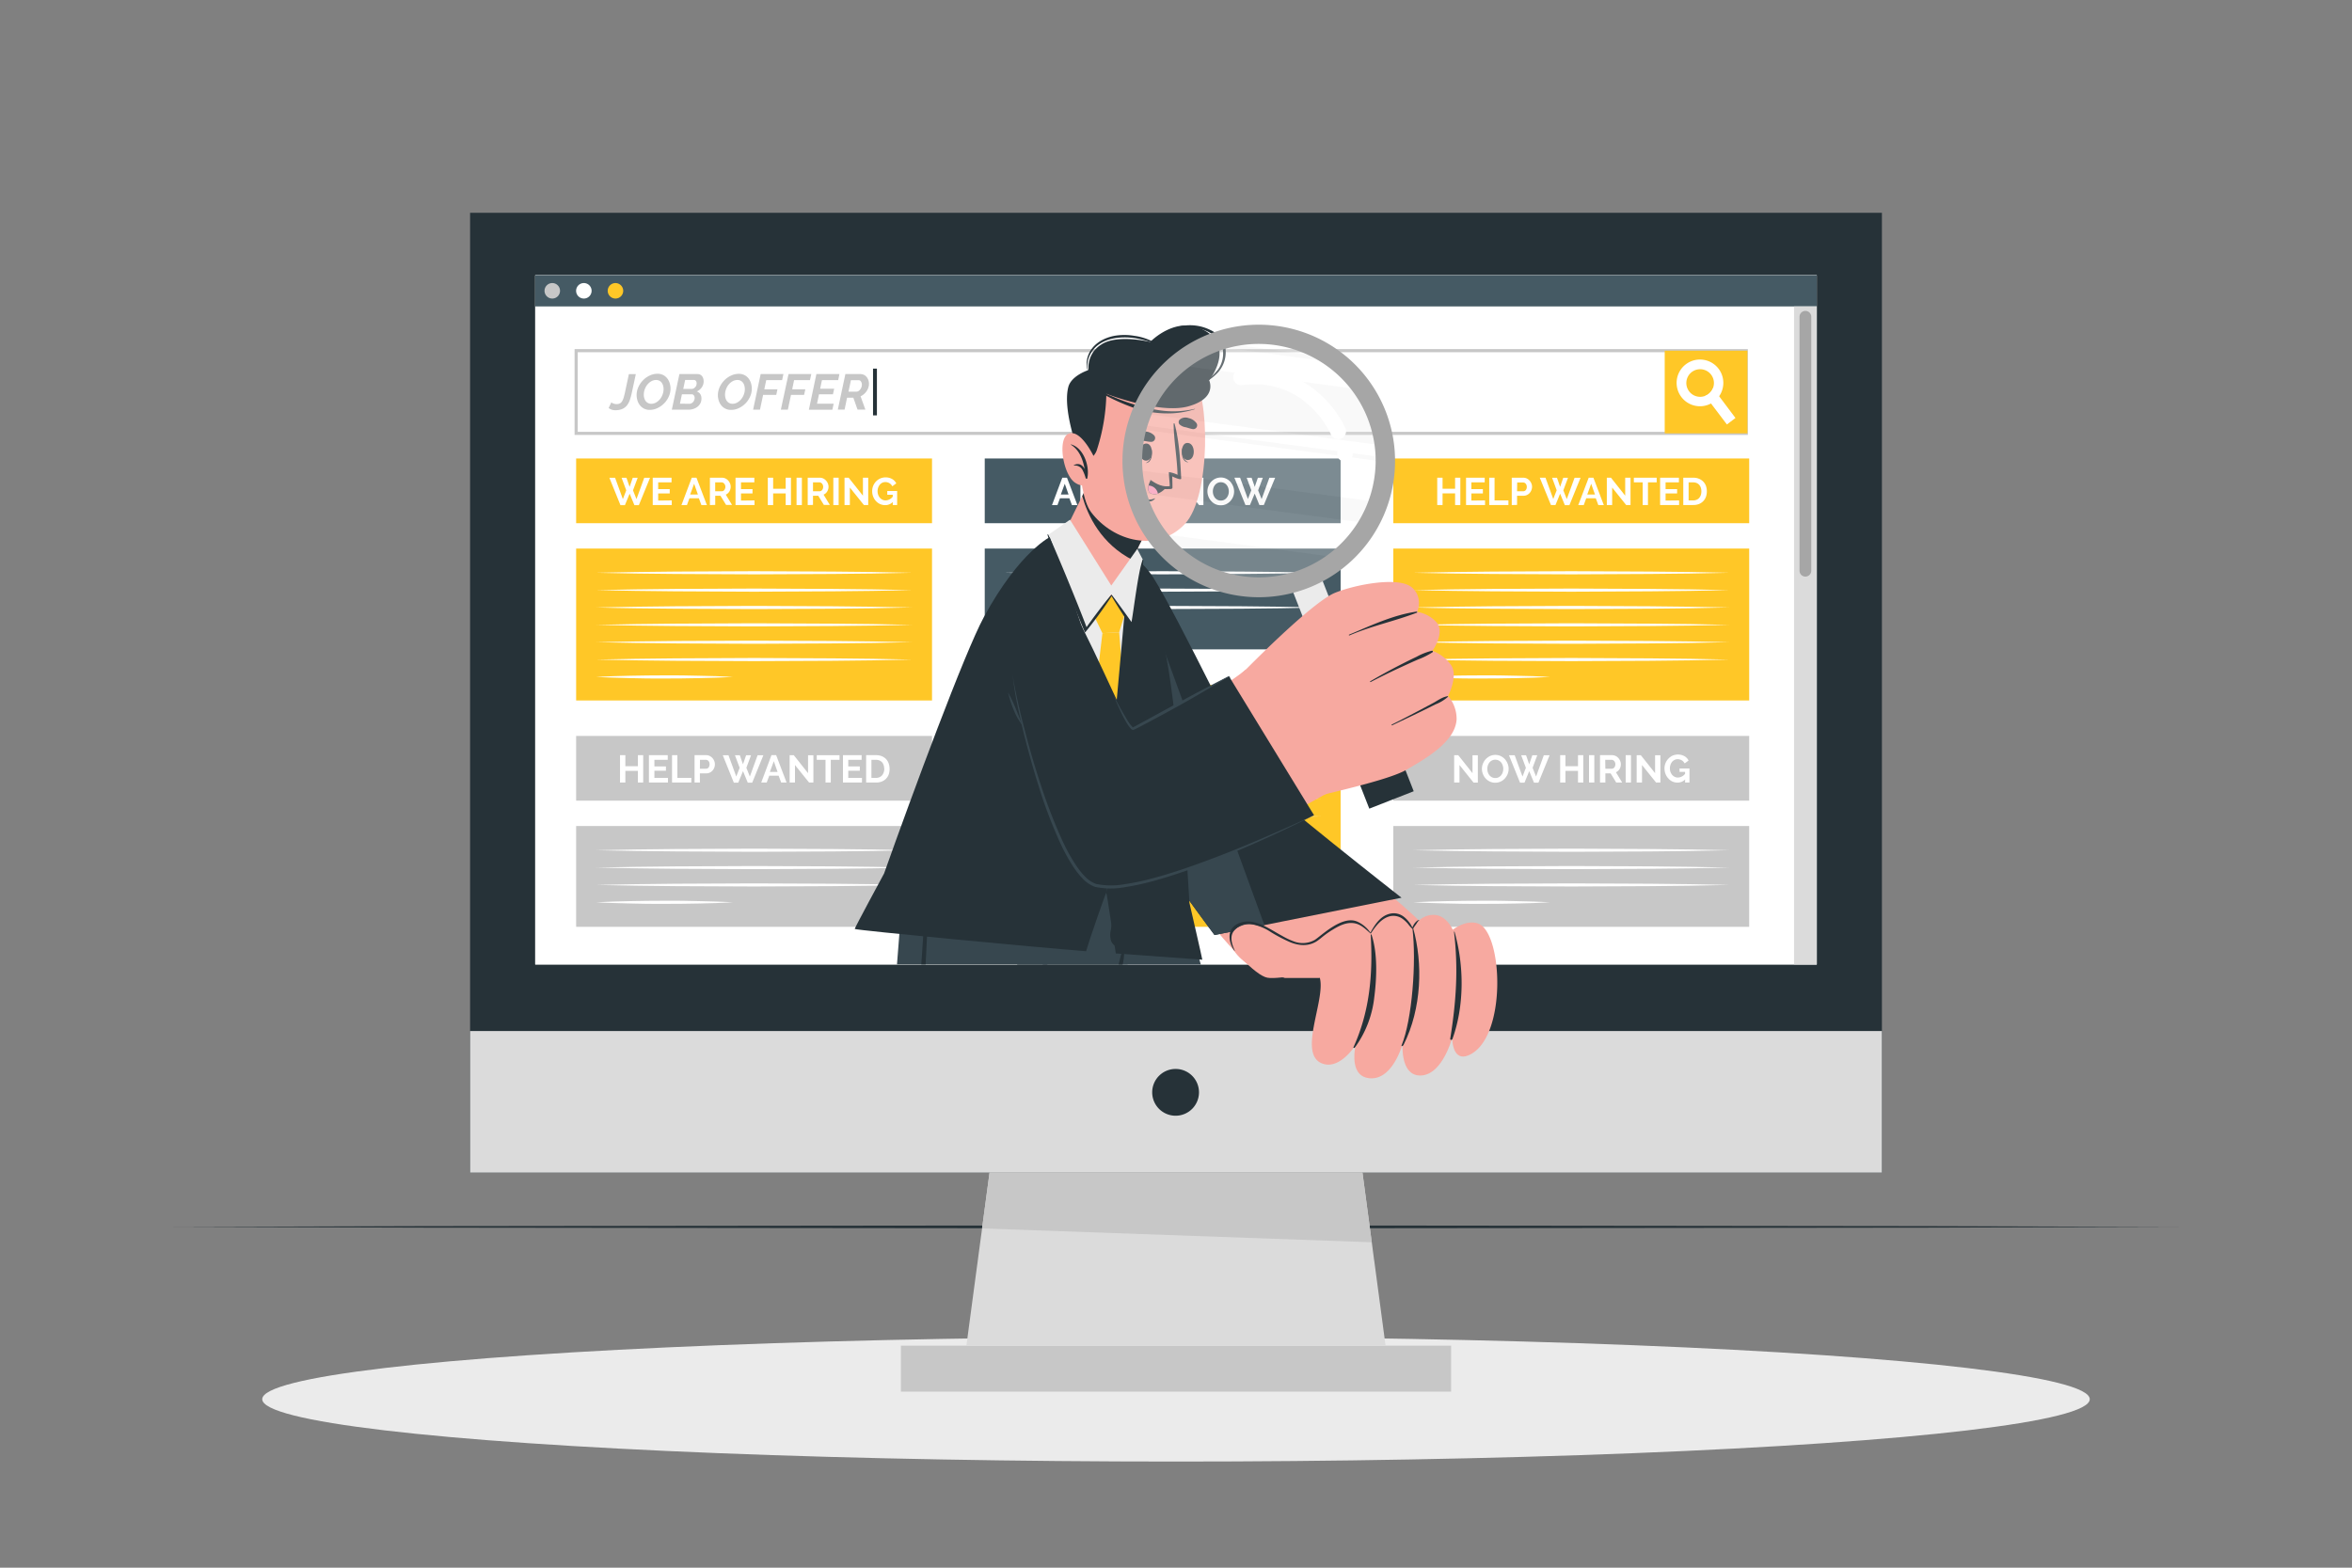
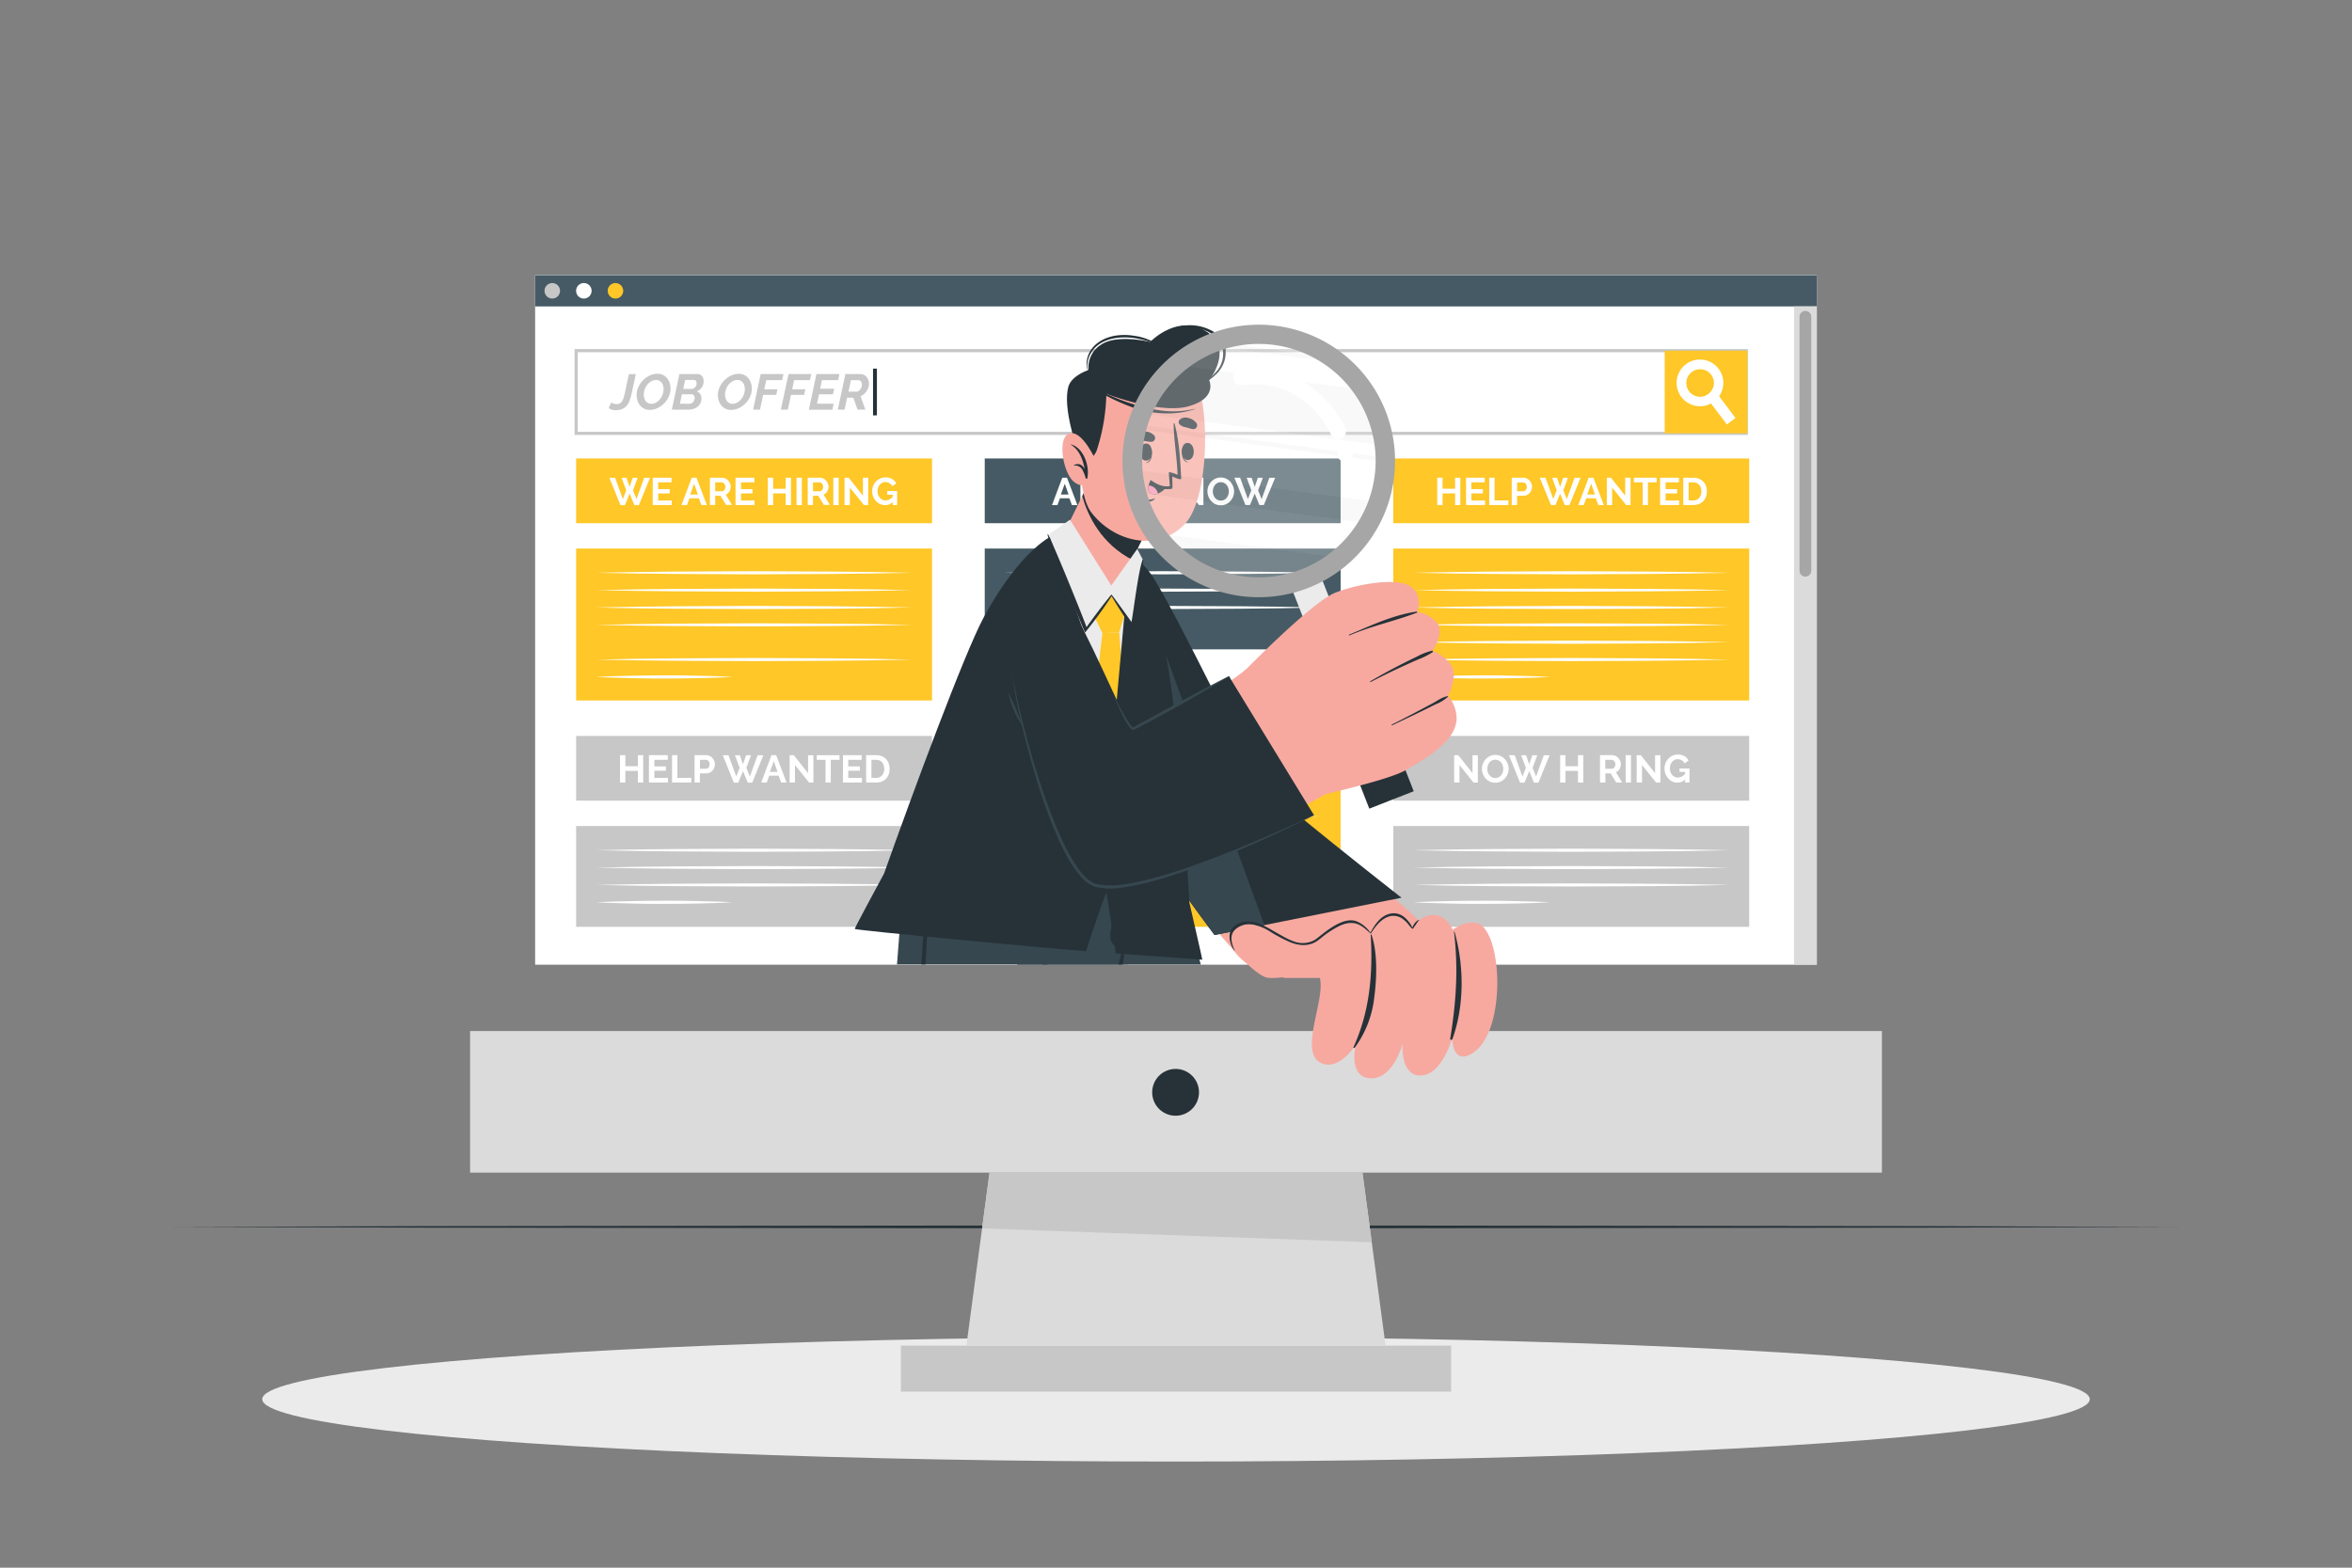
<svg xmlns="http://www.w3.org/2000/svg" viewBox="0 0 750 500">
  <rect x="0" y="0" width="750" height="500" fill="#808080" stroke="none" />
  <g id="freepik--Shadow--inject-6">
    <ellipse cx="375" cy="446.26" rx="291.38" ry="19.89" style="fill:#ebebeb" />
  </g>
  <g id="freepik--Table--inject-6">
    <polygon points="694.76 391.31 614.82 391.55 534.88 391.64 375 391.8 215.12 391.64 135.18 391.55 55.24 391.31 135.18 391.06 215.12 390.97 375 390.81 534.88 390.97 614.82 391.06 694.76 391.31" style="fill:#263238" />
  </g>
  <g id="freepik--Character--inject-6">
-     <rect x="149.9" y="67.87" width="450.2" height="306.13" style="fill:#263238" />
    <rect x="149.9" y="328.84" width="450.2" height="45.16" style="fill:#dbdbdb" />
    <rect x="287.27" y="429.19" width="175.46" height="14.66" style="fill:#c7c7c7" />
    <path d="M382.33,348.39a7.46,7.46,0,1,1-7.46-7.46A7.45,7.45,0,0,1,382.33,348.39Z" style="fill:#263238" />
    <polygon points="441.83 429.2 308.16 429.2 311.56 403.75 311.73 402.55 312.04 400.16 312.2 398.96 312.52 396.58 312.57 396.21 312.68 395.38 313.01 392.99 313.16 391.79 315.54 374.01 434.46 374.01 436.7 390.78 436.81 391.59 437.18 394.37 437.28 395.18 437.43 396.21 437.66 397.95 437.76 398.76 438.13 401.55 438.25 402.35 441.83 429.2" style="fill:#dbdbdb" />
    <polygon points="437.43 396.21 313.16 391.79 315.54 374.01 434.46 374.01 437.43 396.21" style="fill:#c7c7c7" />
    <rect x="170.67" y="87.78" width="408.65" height="219.83" style="fill:#fff" />
    <rect x="170.67" y="87.78" width="408.65" height="219.83" style="fill:#fff" />
    <rect x="170.67" y="87.78" width="408.65" height="9.95" style="fill:#455a64" />
    <path d="M178.58,92.75a2.47,2.47,0,1,1-2.47-2.47A2.47,2.47,0,0,1,178.58,92.75Z" style="fill:#c7c7c7" />
    <path d="M188.65,92.75a2.47,2.47,0,1,1-2.46-2.47A2.47,2.47,0,0,1,188.65,92.75Z" style="fill:#fff" />
    <path d="M198.73,92.75a2.47,2.47,0,1,1-2.47-2.47A2.48,2.48,0,0,1,198.73,92.75Z" style="fill:#FFC727" />
    <rect x="572.08" y="97.72" width="7.25" height="209.88" style="fill:#dbdbdb" />
    <path d="M575.7,183.9h0a1.86,1.86,0,0,1-1.87-1.87v-81a1.87,1.87,0,0,1,1.87-1.87h0a1.87,1.87,0,0,1,1.87,1.87v81A1.87,1.87,0,0,1,575.7,183.9Z" style="fill:#a6a6a6" />
    <rect x="183.72" y="146.23" width="113.48" height="20.64" style="fill:#FFC727" />
    <rect x="183.72" y="174.96" width="113.48" height="48.45" style="fill:#FFC727" />
    <path d="M198.21,152.39h1.56l1,2.89,1-2.89h1.57l-1.49,4,1.11,2.79,2.47-6.79h1.85l-3.56,8.73h-1.42l-1.52-3.66-1.51,3.66h-1.42l-3.53-8.73h1.82l2.48,6.79,1.08-2.79Z" style="fill:#fff" />
    <path d="M214.21,159.6v1.49h-6.07v-8.73h6v1.49h-4.26V156h3.68v1.38h-3.68v2.27Z" style="fill:#fff" />
    <path d="M220.59,152.36h1.5l3.32,8.73h-1.75l-.81-2.17h-3l-.8,2.17h-1.75Zm1.95,5.36-1.2-3.43-1.26,3.43Z" style="fill:#fff" />
    <path d="M226.37,161.09v-8.73h3.86a2.58,2.58,0,0,1,1.11.25,2.9,2.9,0,0,1,.88.67,3.17,3.17,0,0,1,.58.93,2.79,2.79,0,0,1,.2,1,3,3,0,0,1-.42,1.55,2.48,2.48,0,0,1-1.15,1l2,3.28h-1.9l-1.79-2.92h-1.67v2.92Zm1.69-4.41h2.13a1,1,0,0,0,.44-.11,1.43,1.43,0,0,0,.35-.3,1.9,1.9,0,0,0,.23-.45,1.57,1.57,0,0,0-.28-1.57,1.1,1.1,0,0,0-.38-.3,1,1,0,0,0-.43-.1h-2.06Z" style="fill:#fff" />
    <path d="M240.6,159.6v1.49h-6.06v-8.73h6v1.49h-4.25V156h3.67v1.38h-3.67v2.27Z" style="fill:#fff" />
    <path d="M252.22,152.36v8.73h-1.68v-3.72h-4v3.72h-1.7v-8.73h1.7v3.53h4v-3.53Z" style="fill:#fff" />
    <path d="M254,161.09v-8.73h1.7v8.73Z" style="fill:#fff" />
    <path d="M257.56,161.09v-8.73h3.86a2.58,2.58,0,0,1,1.11.25,2.9,2.9,0,0,1,.88.67,3,3,0,0,1,.58.93,2.81,2.81,0,0,1,.21,1,2.87,2.87,0,0,1-.43,1.55,2.43,2.43,0,0,1-1.15,1l2,3.28h-1.91l-1.78-2.92h-1.68v2.92Zm1.69-4.41h2.13a1,1,0,0,0,.44-.11,1.43,1.43,0,0,0,.35-.3,1.59,1.59,0,0,0,.23-.45,1.69,1.69,0,0,0,.09-.56,1.47,1.47,0,0,0-.1-.56,1.66,1.66,0,0,0-.26-.45,1.24,1.24,0,0,0-.39-.3.94.94,0,0,0-.43-.1h-2.06Z" style="fill:#fff" />
    <path d="M265.73,161.09v-8.73h1.7v8.73Z" style="fill:#fff" />
    <path d="M271,155.5v5.59h-1.7v-8.73h1.32l4.55,5.73v-5.72h1.69v8.72h-1.37Z" style="fill:#fff" />
    <path d="M284.69,160.11a3.31,3.31,0,0,1-2.43,1,3.86,3.86,0,0,1-1.62-.34,4.12,4.12,0,0,1-1.31-.95,4.39,4.39,0,0,1-.89-1.42,4.63,4.63,0,0,1-.32-1.76,4.35,4.35,0,0,1,.32-1.69,4.5,4.5,0,0,1,.9-1.39,4.25,4.25,0,0,1,1.34-.95,4.12,4.12,0,0,1,1.69-.35,4.05,4.05,0,0,1,2.11.52,3.33,3.33,0,0,1,1.32,1.39l-1.27.93a2.29,2.29,0,0,0-.93-1,2.52,2.52,0,0,0-1.29-.35,2.31,2.31,0,0,0-1,.23,2.41,2.41,0,0,0-.78.64,3,3,0,0,0-.51.94,3.42,3.42,0,0,0-.18,1.12,3.35,3.35,0,0,0,.2,1.15,2.9,2.9,0,0,0,.54.92,2.54,2.54,0,0,0,.82.63,2.35,2.35,0,0,0,1,.22,3,3,0,0,0,2.28-1.19v-.61h-1.75V156.6h3.15v4.49h-1.4Z" style="fill:#fff" />
    <path d="M190.06,182.68c8.4-.21,16.8-.3,25.2-.38l25.2-.12,25.2.12,12.6.13,12.6.25-12.6.25-12.6.13-25.2.12-25.2-.12C206.86,183,198.46,182.89,190.06,182.68Z" style="fill:#fff" />
    <path d="M190.06,188.22c8.4-.21,16.8-.31,25.2-.39l25.2-.11,25.2.11,12.6.14,12.6.25-12.6.24-12.6.14-25.2.12-25.2-.12C206.86,188.52,198.46,188.42,190.06,188.22Z" style="fill:#fff" />
    <path d="M190.06,193.75c8.4-.2,16.8-.3,25.2-.38l25.2-.12,25.2.12,12.6.14,12.6.24-12.6.25-12.6.14-25.2.11-25.2-.11C206.86,194.06,198.46,194,190.06,193.75Z" style="fill:#fff" />
    <path d="M190.06,199.29c8.4-.21,16.8-.3,25.2-.38l25.2-.12,25.2.12,12.6.13,12.6.25-12.6.24-12.6.14-25.2.12-25.2-.12C206.86,199.59,198.46,199.5,190.06,199.29Z" style="fill:#fff" />
-     <path d="M190.06,204.83c8.4-.21,16.8-.31,25.2-.39l25.2-.11,25.2.11,12.6.14,12.6.25-12.6.24-12.6.14-25.2.12-25.2-.12C206.86,205.13,198.46,205,190.06,204.83Z" style="fill:#fff" />
    <path d="M190.06,210.36c8.4-.2,16.8-.3,25.2-.38l25.2-.12,25.2.12,12.6.14,12.6.24-12.6.25-12.6.14-25.2.11-25.2-.11C206.86,210.67,198.46,210.57,190.06,210.36Z" style="fill:#fff" />
    <path d="M190.06,215.9c3.64-.21,7.28-.3,10.92-.38s7.28-.11,10.92-.12,7.28,0,10.92.12l5.46.13c1.82.09,3.64.14,5.46.25-1.82.11-3.64.16-5.46.24l-5.46.14c-3.64.1-7.28.11-10.92.12s-7.28,0-10.92-.12S193.7,216.11,190.06,215.9Z" style="fill:#fff" />
    <rect x="183.72" y="234.72" width="113.48" height="20.64" style="fill:#c7c7c7" />
    <rect x="183.72" y="263.45" width="113.48" height="32.15" style="fill:#c7c7c7" />
    <path d="M205.1,240.85v8.73h-1.69v-3.72h-4v3.72h-1.7v-8.73h1.7v3.53h4v-3.53Z" style="fill:#fff" />
    <path d="M213,248.1v1.48h-6.07v-8.73h6v1.49h-4.26v2.1h3.68v1.38h-3.68v2.28Z" style="fill:#fff" />
    <path d="M214.3,249.58v-8.73H216v7.25h4.45v1.48Z" style="fill:#fff" />
    <path d="M221.48,249.58v-8.73h3.71a2.45,2.45,0,0,1,1.11.26,2.87,2.87,0,0,1,.88.66,3.07,3.07,0,0,1,.57.93,2.81,2.81,0,0,1,.21,1.05,3.07,3.07,0,0,1-.19,1.08,2.92,2.92,0,0,1-.56.93,2.54,2.54,0,0,1-.86.65,2.5,2.5,0,0,1-1.1.25h-2.07v2.92Zm1.7-4.41h2a1,1,0,0,0,.78-.38,1.86,1.86,0,0,0,.21-1.63,1.39,1.39,0,0,0-.25-.45,1.14,1.14,0,0,0-.38-.28,1.12,1.12,0,0,0-.44-.09h-1.89Z" style="fill:#fff" />
    <path d="M234.36,240.88h1.56l1,2.89,1-2.89h1.57l-1.49,4,1.11,2.79,2.47-6.79h1.84l-3.55,8.73h-1.43l-1.51-3.66-1.51,3.66H234l-3.52-8.73h1.82l2.48,6.79,1.08-2.79Z" style="fill:#fff" />
    <path d="M246,240.85h1.5l3.32,8.73H249.1l-.81-2.17h-3l-.8,2.17h-1.75Zm1.95,5.36-1.2-3.43-1.26,3.43Z" style="fill:#fff" />
    <path d="M253.5,244v5.59h-1.7v-8.73h1.32l4.55,5.73v-5.71h1.7v8.71H258Z" style="fill:#fff" />
    <path d="M267.71,242.34h-2.79v7.24h-1.68v-7.24h-2.79v-1.49h7.26Z" style="fill:#fff" />
    <path d="M274.86,248.1v1.48H268.8v-8.73h5.95v1.49h-4.26v2.1h3.68v1.38h-3.68v2.28Z" style="fill:#fff" />
    <path d="M276.19,249.58v-8.73h3.17a4.69,4.69,0,0,1,1.87.35,3.87,3.87,0,0,1,1.35.93,4,4,0,0,1,.81,1.39,5.49,5.49,0,0,1,0,3.49,3.82,3.82,0,0,1-.87,1.37,3.74,3.74,0,0,1-1.36.89,4.73,4.73,0,0,1-1.77.31Zm5.76-4.37a3.87,3.87,0,0,0-.17-1.16,2.67,2.67,0,0,0-.5-.91,2.42,2.42,0,0,0-.82-.59,2.77,2.77,0,0,0-1.1-.21h-1.48v5.76h1.48a2.59,2.59,0,0,0,1.11-.23,2.32,2.32,0,0,0,.81-.6,2.82,2.82,0,0,0,.5-.92A3.78,3.78,0,0,0,282,245.21Z" style="fill:#fff" />
    <path d="M190.06,271.17c8.4-.21,16.8-.3,25.2-.38l25.2-.12,25.2.12,12.6.14,12.6.24-12.6.25-12.6.14-25.2.11-25.2-.12C206.86,271.47,198.46,271.38,190.06,271.17Z" style="fill:#fff" />
    <path d="M190.06,276.71c8.4-.21,16.8-.3,25.2-.38l25.2-.12,25.2.11,12.6.14,12.6.25-12.6.24-12.6.14-25.2.12-25.2-.12C206.86,277,198.46,276.91,190.06,276.71Z" style="fill:#fff" />
    <path d="M190.06,282.24c8.4-.2,16.8-.3,25.2-.38l25.2-.11,25.2.11,12.6.14,12.6.24-12.6.25-12.6.14-25.2.11-25.2-.11C206.86,282.55,198.46,282.45,190.06,282.24Z" style="fill:#fff" />
    <path d="M190.06,287.78c3.64-.21,7.28-.3,10.92-.38s7.28-.11,10.92-.12,7.28,0,10.92.12l5.46.14c1.82.08,3.64.13,5.46.24-1.82.11-3.64.16-5.46.25l-5.46.14c-3.64.09-7.28.1-10.92.11s-7.28,0-10.92-.12S193.7,288,190.06,287.78Z" style="fill:#fff" />
-     <rect x="314.01" y="218.42" width="113.48" height="20.64" style="fill:#FFC727" />
    <rect x="314.01" y="247.15" width="113.48" height="48.45" style="fill:#FFC727" />
    <path d="M324,231.5a2.88,2.88,0,0,0,1.51.42,1.58,1.58,0,0,0,.82-.18,1.07,1.07,0,0,0,.47-.55,2.77,2.77,0,0,0,.21-.91c0-.37,0-.8,0-1.29v-4.44h1.7V229a14.35,14.35,0,0,1-.11,1.82,3.56,3.56,0,0,1-.44,1.39,2.25,2.25,0,0,1-1,.9,3.91,3.91,0,0,1-1.72.32,3.24,3.24,0,0,1-1.89-.54Z" style="fill:#fff" />
    <path d="M334.23,233.34a4,4,0,0,1-1.74-.37,4.28,4.28,0,0,1-1.34-1,4.5,4.5,0,0,1-.84-4.72,4.36,4.36,0,0,1,2.25-2.4,4.1,4.1,0,0,1,1.71-.36,3.82,3.82,0,0,1,1.73.39,4.46,4.46,0,0,1,1.33,1,4.62,4.62,0,0,1,.86,1.43,4.36,4.36,0,0,1,.31,1.62,4.51,4.51,0,0,1-.32,1.67,4.61,4.61,0,0,1-.88,1.4,4.17,4.17,0,0,1-1.36,1A4,4,0,0,1,334.23,233.34Zm-2.53-4.42a3.6,3.6,0,0,0,.17,1.09,2.92,2.92,0,0,0,.5.94,2.41,2.41,0,0,0,.8.65,2.35,2.35,0,0,0,1.08.24,2.21,2.21,0,0,0,1.08-.25,2.37,2.37,0,0,0,.8-.67,3.14,3.14,0,0,0,.5-.94,3.49,3.49,0,0,0,.16-1.06,3.43,3.43,0,0,0-.18-1.1,3,3,0,0,0-.5-.93,2.52,2.52,0,0,0-.8-.65,2.46,2.46,0,0,0-2.16,0,2.44,2.44,0,0,0-.8.66,3.16,3.16,0,0,0-.48.93A3.57,3.57,0,0,0,331.7,228.92Z" style="fill:#fff" />
    <path d="M339.8,233.28v-8.73h1.7v8.73Z" style="fill:#fff" />
    <path d="M345,227.69v5.59h-1.7v-8.73h1.32l4.54,5.73v-5.71h1.7v8.71H349.5Z" style="fill:#fff" />
    <path d="M359.38,233.34a4,4,0,0,1-1.74-.37,4.17,4.17,0,0,1-1.34-1,4.38,4.38,0,0,1-.87-1.42,4.58,4.58,0,0,1-.31-1.63,4.33,4.33,0,0,1,.33-1.67,4.46,4.46,0,0,1,2.25-2.4,4.1,4.1,0,0,1,1.71-.36,3.82,3.82,0,0,1,1.73.39,4.51,4.51,0,0,1,1.34,1,5,5,0,0,1,.86,1.43,4.55,4.55,0,0,1,.3,1.62,4.32,4.32,0,0,1-.32,1.67,4.43,4.43,0,0,1-.88,1.4,4.23,4.23,0,0,1-1.35,1A4.1,4.1,0,0,1,359.38,233.34Zm-2.54-4.42A3.32,3.32,0,0,0,357,230a2.9,2.9,0,0,0,.49.94,2.52,2.52,0,0,0,.8.65,2.38,2.38,0,0,0,1.08.24,2.28,2.28,0,0,0,1.09-.25,2.58,2.58,0,0,0,.8-.67,3.12,3.12,0,0,0,.49-.94,3.49,3.49,0,0,0,.16-1.06,3.42,3.42,0,0,0-.17-1.1,3,3,0,0,0-.51-.93,2.41,2.41,0,0,0-.8-.65,2.3,2.3,0,0,0-1.06-.24,2.32,2.32,0,0,0-1.1.26,2.41,2.41,0,0,0-.79.66,3,3,0,0,0-.49.93A3.57,3.57,0,0,0,356.84,228.92Z" style="fill:#fff" />
    <path d="M368.64,231.84a2,2,0,0,0,1-.24,1.93,1.93,0,0,0,.66-.64,2.58,2.58,0,0,0,.36-.9,5.22,5.22,0,0,0,.1-1.06v-4.45h1.69V229a6.16,6.16,0,0,1-.22,1.69,3.86,3.86,0,0,1-.67,1.38,3.34,3.34,0,0,1-1.19.93,4.58,4.58,0,0,1-3.51,0,3.32,3.32,0,0,1-1.19-1,3.75,3.75,0,0,1-.65-1.38,6.3,6.3,0,0,1-.21-1.64v-4.45h1.7V229a6.17,6.17,0,0,0,.1,1.07,2.58,2.58,0,0,0,.36.9,1.9,1.9,0,0,0,.66.63A1.92,1.92,0,0,0,368.64,231.84Z" style="fill:#fff" />
    <path d="M374.17,233.28v-8.73H378a2.45,2.45,0,0,1,1.11.26,2.75,2.75,0,0,1,.88.66,3.1,3.1,0,0,1,.58.93,2.89,2.89,0,0,1-.22,2.6,2.38,2.38,0,0,1-1.15,1l2,3.28h-1.9l-1.78-2.92h-1.68v2.92Zm1.69-4.41H378a1,1,0,0,0,.44-.11,1.43,1.43,0,0,0,.35-.3A1.37,1.37,0,0,0,379,228a1.67,1.67,0,0,0,.09-.55,1.48,1.48,0,0,0-.1-.57,1.66,1.66,0,0,0-.26-.45,1.28,1.28,0,0,0-.38-.29,1,1,0,0,0-.44-.11h-2.06Z" style="fill:#fff" />
    <path d="M391.48,226h-2.79v7.24H387V226h-2.79v-1.49h7.27Z" style="fill:#fff" />
    <path d="M398.62,231.8v1.48h-6.06v-8.73h5.95V226h-4.25v2.1h3.67v1.38h-3.67v2.28Z" style="fill:#fff" />
    <path d="M402.43,224.55h1.5l3.32,8.73h-1.74l-.81-2.17h-3.05l-.8,2.17H399.1Zm2,5.36-1.21-3.43-1.25,3.43Z" style="fill:#fff" />
    <path d="M415.33,233.28V227.5l-2.25,4.31h-.92l-2.25-4.31v5.78h-1.7v-8.73H410l2.58,5,2.61-5H417v8.73Z" style="fill:#fff" />
    <path d="M320.35,254.87c8.4-.21,16.8-.3,25.2-.38l25.2-.12,25.2.12,12.6.14,12.6.24-12.6.25-12.6.14-25.2.11-25.2-.12C337.15,255.17,328.75,255.08,320.35,254.87Z" style="fill:#fff" />
    <path d="M320.35,260.41c8.4-.21,16.8-.31,25.2-.39l25.2-.11L396,260l12.6.14,12.6.25-12.6.24-12.6.14-25.2.12-25.2-.12C337.15,260.71,328.75,260.61,320.35,260.41Z" style="fill:#fff" />
    <path d="M320.35,265.94c8.4-.2,16.8-.3,25.2-.38l25.2-.11,25.2.11,12.6.14,12.6.24-12.6.25-12.6.14-25.2.11-25.2-.11C337.15,266.25,328.75,266.15,320.35,265.94Z" style="fill:#fff" />
    <path d="M320.35,271.48c8.4-.21,16.8-.3,25.2-.38l25.2-.12,25.2.12,12.6.14,12.6.24-12.6.25-12.6.14-25.2.11-25.2-.12C337.15,271.78,328.75,271.69,320.35,271.48Z" style="fill:#fff" />
    <path d="M320.35,277c8.4-.21,16.8-.3,25.2-.39l25.2-.11,25.2.11,12.6.14,12.6.25-12.6.24-12.6.14-25.2.12-25.2-.12C337.15,277.32,328.75,277.22,320.35,277Z" style="fill:#fff" />
    <path d="M320.35,282.55c8.4-.2,16.8-.3,25.2-.38l25.2-.11,25.2.11,12.6.14,12.6.24-12.6.25-12.6.14-25.2.11-25.2-.11C337.15,282.86,328.75,282.76,320.35,282.55Z" style="fill:#fff" />
    <path d="M320.35,288.09c3.64-.21,7.28-.3,10.92-.38s7.28-.11,10.92-.12,7.28,0,10.92.12l5.46.14c1.82.08,3.64.13,5.46.24-1.82.11-3.64.16-5.46.25l-5.46.14c-3.64.09-7.28.1-10.92.11s-7.28,0-10.92-.12S324,288.3,320.35,288.09Z" style="fill:#fff" />
    <rect x="314.01" y="146.23" width="113.48" height="20.64" style="fill:#455a64" />
    <rect x="314.01" y="174.96" width="113.48" height="32.15" style="fill:#455a64" />
    <path d="M338.74,152.36h1.5l3.32,8.73h-1.75l-.81-2.17H338l-.8,2.17h-1.74Zm2,5.36-1.21-3.43-1.25,3.43Z" style="fill:#fff" />
    <path d="M344.52,161.09v-8.73h3.7a2.58,2.58,0,0,1,1.11.25,2.78,2.78,0,0,1,.88.67,3,3,0,0,1,.58.93,2.81,2.81,0,0,1,.21,1,3.08,3.08,0,0,1-.2,1.08,2.9,2.9,0,0,1-.55.93,2.75,2.75,0,0,1-.86.65,2.58,2.58,0,0,1-1.11.25h-2.06v2.92Zm1.7-4.41h2a1,1,0,0,0,.78-.38,1.6,1.6,0,0,0,.32-1,1.78,1.78,0,0,0-.1-.59,1.4,1.4,0,0,0-.26-.45,1.1,1.1,0,0,0-.37-.28,1.15,1.15,0,0,0-.44-.09h-1.89Z" style="fill:#fff" />
    <path d="M352.18,161.09v-8.73h3.7a2.58,2.58,0,0,1,1.11.25,2.9,2.9,0,0,1,.88.67,3,3,0,0,1,.58.93,2.81,2.81,0,0,1,.21,1,3.08,3.08,0,0,1-.2,1.08,2.9,2.9,0,0,1-.55.93,2.75,2.75,0,0,1-.86.65,2.58,2.58,0,0,1-1.11.25h-2.06v2.92Zm1.7-4.41h2a1,1,0,0,0,.78-.38,1.6,1.6,0,0,0,.32-1,1.78,1.78,0,0,0-.1-.59,1.4,1.4,0,0,0-.26-.45,1.1,1.1,0,0,0-.37-.28,1.15,1.15,0,0,0-.44-.09h-1.89Z" style="fill:#fff" />
    <path d="M359.84,161.09v-8.73h1.69v7.24H366v1.49Z" style="fill:#fff" />
    <path d="M366.51,152.36l2.16,4.21,2.18-4.21h1.84L369.51,158v3.05h-1.68V158l-3.16-5.66Z" style="fill:#fff" />
    <path d="M377.88,155.5v5.59h-1.7v-8.73h1.31l4.55,5.73v-5.72h1.7v8.72h-1.38Z" style="fill:#fff" />
    <path d="M389.29,161.15a4,4,0,0,1-1.75-.37,4.13,4.13,0,0,1-1.33-1,4.22,4.22,0,0,1-.87-1.42,4.44,4.44,0,0,1,0-3.31,4.39,4.39,0,0,1,2.25-2.39,4.1,4.1,0,0,1,1.71-.36,3.82,3.82,0,0,1,1.73.39,4.3,4.3,0,0,1,1.33,1,4.62,4.62,0,0,1,.86,1.43,4.36,4.36,0,0,1,.31,1.62,4.51,4.51,0,0,1-.32,1.67,4.61,4.61,0,0,1-.88,1.4,4.17,4.17,0,0,1-1.36,1A4,4,0,0,1,389.29,161.15Zm-2.54-4.42a3.65,3.65,0,0,0,.17,1.09,3.25,3.25,0,0,0,.5.94,2.66,2.66,0,0,0,.8.65,2.38,2.38,0,0,0,1.08.24,2.21,2.21,0,0,0,1.08-.25,2.37,2.37,0,0,0,.8-.67,2.93,2.93,0,0,0,.5-.94,3.49,3.49,0,0,0,.16-1.06,3.43,3.43,0,0,0-.18-1.1,3,3,0,0,0-.5-.93,2.41,2.41,0,0,0-.8-.65,2.33,2.33,0,0,0-1.06-.24,2.44,2.44,0,0,0-1.1.25,2.47,2.47,0,0,0-.8.67,2.93,2.93,0,0,0-.48.93A3.57,3.57,0,0,0,386.75,156.73Z" style="fill:#fff" />
    <path d="M397.55,152.39h1.56l1,2.89,1-2.89h1.57l-1.49,4,1.11,2.79,2.47-6.79h1.84L403,161.09H401.6l-1.51-3.66-1.51,3.66h-1.43l-3.53-8.73h1.82l2.49,6.79,1.08-2.79Z" style="fill:#fff" />
    <path d="M320.35,182.68c8.4-.21,16.8-.3,25.2-.38l25.2-.12,25.2.12,12.6.13,12.6.25-12.6.25-12.6.13-25.2.12-25.2-.12C337.15,183,328.75,182.89,320.35,182.68Z" style="fill:#fff" />
    <path d="M320.35,188.22c8.4-.21,16.8-.31,25.2-.39l25.2-.11,25.2.11,12.6.14,12.6.25-12.6.24-12.6.14-25.2.12-25.2-.12C337.15,188.52,328.75,188.42,320.35,188.22Z" style="fill:#fff" />
    <path d="M320.35,193.75c8.4-.2,16.8-.3,25.2-.38l25.2-.12,25.2.12,12.6.14,12.6.24-12.6.25-12.6.14-25.2.11-25.2-.11C337.15,194.06,328.75,194,320.35,193.75Z" style="fill:#fff" />
    <path d="M320.35,199.29c3.64-.21,7.28-.3,10.92-.38s7.28-.11,10.92-.12,7.28,0,10.92.12l5.46.13c1.82.09,3.64.14,5.46.25-1.82.11-3.64.16-5.46.24l-5.46.14c-3.64.1-7.28.11-10.92.12s-7.28,0-10.92-.12S324,199.5,320.35,199.29Z" style="fill:#fff" />
    <rect x="444.3" y="146.23" width="113.48" height="20.64" style="fill:#FFC727" />
    <rect x="444.3" y="174.96" width="113.48" height="48.45" style="fill:#FFC727" />
    <path d="M465.67,152.36v8.73H464v-3.72h-4v3.72h-1.7v-8.73H460v3.53h4v-3.53Z" style="fill:#fff" />
    <path d="M473.55,159.6v1.49h-6.06v-8.73h5.95v1.49h-4.25V156h3.67v1.38h-3.67v2.27Z" style="fill:#fff" />
    <path d="M474.88,161.09v-8.73h1.7v7.24H481v1.49Z" style="fill:#fff" />
    <path d="M482.06,161.09v-8.73h3.7a2.58,2.58,0,0,1,1.11.25,2.78,2.78,0,0,1,.88.67,3,3,0,0,1,.58.93,2.81,2.81,0,0,1,.21,1,3.08,3.08,0,0,1-.2,1.08,2.9,2.9,0,0,1-.55.93,2.75,2.75,0,0,1-.86.65,2.58,2.58,0,0,1-1.11.25h-2.06v2.92Zm1.7-4.41h2a1,1,0,0,0,.78-.38,1.6,1.6,0,0,0,.32-1,1.55,1.55,0,0,0-.1-.59,1.4,1.4,0,0,0-.26-.45,1,1,0,0,0-.37-.28,1.15,1.15,0,0,0-.44-.09h-1.89Z" style="fill:#fff" />
    <path d="M494.93,152.39h1.56l1,2.89,1-2.89H500l-1.49,4,1.1,2.79,2.48-6.79H504l-3.55,8.73H499l-1.51-3.66L496,161.09h-1.43L491,152.36h1.82l2.48,6.79,1.09-2.79Z" style="fill:#fff" />
    <path d="M506.6,152.36h1.5l3.32,8.73h-1.75l-.81-2.17h-3.05l-.79,2.17h-1.75Zm2,5.36-1.21-3.43-1.25,3.43Z" style="fill:#fff" />
    <path d="M514.08,155.5v5.59h-1.7v-8.73h1.32l4.54,5.73v-5.72h1.7v8.72h-1.38Z" style="fill:#fff" />
    <path d="M528.29,153.85H525.5v7.24h-1.69v-7.24H521v-1.49h7.27Z" style="fill:#fff" />
    <path d="M535.43,159.6v1.49h-6.06v-8.73h6v1.49h-4.25V156h3.68v1.38h-3.68v2.27Z" style="fill:#fff" />
    <path d="M536.76,161.09v-8.73h3.17a4.74,4.74,0,0,1,1.88.35,4,4,0,0,1,1.35.93A3.9,3.9,0,0,1,544,155a5.25,5.25,0,0,1,.27,1.69,5.17,5.17,0,0,1-.3,1.81,3.85,3.85,0,0,1-2.23,2.26,4.78,4.78,0,0,1-1.78.31Zm5.77-4.38a3.85,3.85,0,0,0-.17-1.15,2.69,2.69,0,0,0-.51-.91,2.24,2.24,0,0,0-.82-.59,2.73,2.73,0,0,0-1.1-.21h-1.47v5.75h1.47a2.67,2.67,0,0,0,1.12-.22,2.23,2.23,0,0,0,.81-.61,2.67,2.67,0,0,0,.5-.91A3.85,3.85,0,0,0,542.53,156.71Z" style="fill:#fff" />
    <path d="M450.64,182.68c8.4-.21,16.8-.3,25.2-.38l25.2-.12,25.2.12,12.6.13,12.6.25-12.6.25-12.6.13-25.2.12-25.2-.12C467.44,183,459,182.89,450.64,182.68Z" style="fill:#fff" />
    <path d="M450.64,188.22c8.4-.21,16.8-.31,25.2-.39l25.2-.11,25.2.11,12.6.14,12.6.25-12.6.24-12.6.14-25.2.12-25.2-.12C467.44,188.52,459,188.42,450.64,188.22Z" style="fill:#fff" />
    <path d="M450.64,193.75c8.4-.2,16.8-.3,25.2-.38l25.2-.12,25.2.12,12.6.14,12.6.24-12.6.25-12.6.14-25.2.11-25.2-.11C467.44,194.06,459,194,450.64,193.75Z" style="fill:#fff" />
    <path d="M450.64,199.29c8.4-.21,16.8-.3,25.2-.38l25.2-.12,25.2.12,12.6.13,12.6.25-12.6.24-12.6.14-25.2.12-25.2-.12C467.44,199.59,459,199.5,450.64,199.29Z" style="fill:#fff" />
    <path d="M450.64,204.83c8.4-.21,16.8-.31,25.2-.39l25.2-.11,25.2.11,12.6.14,12.6.25-12.6.24-12.6.14-25.2.12-25.2-.12C467.44,205.13,459,205,450.64,204.83Z" style="fill:#fff" />
    <path d="M450.64,210.36c8.4-.2,16.8-.3,25.2-.38l25.2-.12,25.2.12,12.6.14,12.6.24-12.6.25-12.6.14-25.2.11-25.2-.11C467.44,210.67,459,210.57,450.64,210.36Z" style="fill:#fff" />
    <path d="M450.64,215.9c3.64-.21,7.28-.3,10.92-.38s7.28-.11,10.92-.12,7.28,0,10.92.12l5.46.13c1.82.09,3.64.14,5.46.25-1.82.11-3.64.16-5.46.24l-5.46.14c-3.64.1-7.28.11-10.92.12s-7.28,0-10.92-.12S454.28,216.11,450.64,215.9Z" style="fill:#fff" />
    <rect x="444.3" y="234.72" width="113.48" height="20.64" style="fill:#c7c7c7" />
    <rect x="444.3" y="263.45" width="113.48" height="32.15" style="fill:#c7c7c7" />
    <path d="M465.4,244v5.59h-1.7v-8.73H465l4.55,5.73v-5.71h1.7v8.71h-1.38Z" style="fill:#fff" />
    <path d="M476.81,249.64a4,4,0,0,1-1.74-.37,4.06,4.06,0,0,1-1.34-1,4.22,4.22,0,0,1-.87-1.42,4.37,4.37,0,0,1-.31-1.63,4.33,4.33,0,0,1,.33-1.67,4.43,4.43,0,0,1,.89-1.42,4.59,4.59,0,0,1,1.36-1,4.1,4.1,0,0,1,1.71-.36,3.82,3.82,0,0,1,1.73.39,4.34,4.34,0,0,1,1.33,1,4.62,4.62,0,0,1,.86,1.43,4.36,4.36,0,0,1,.31,1.62,4.51,4.51,0,0,1-.32,1.67,4.61,4.61,0,0,1-.88,1.4,4.17,4.17,0,0,1-1.36,1A4,4,0,0,1,476.81,249.64Zm-2.54-4.42a3.6,3.6,0,0,0,.17,1.09,3.25,3.25,0,0,0,.5.94,2.66,2.66,0,0,0,.8.65,2.38,2.38,0,0,0,1.08.24,2.28,2.28,0,0,0,1.09-.25,2.58,2.58,0,0,0,.8-.67,3.12,3.12,0,0,0,.49-.94,3.49,3.49,0,0,0,.16-1.06,3.43,3.43,0,0,0-.18-1.1,2.78,2.78,0,0,0-.5-.93,2.41,2.41,0,0,0-.8-.65,2.3,2.3,0,0,0-1.06-.24,2.32,2.32,0,0,0-1.1.26,2.44,2.44,0,0,0-.8.66,3.16,3.16,0,0,0-.48.93A3.57,3.57,0,0,0,474.27,245.22Z" style="fill:#fff" />
    <path d="M485.07,240.88h1.56l1,2.89,1-2.89h1.57l-1.49,4,1.11,2.79,2.47-6.79h1.84l-3.55,8.73h-1.43l-1.51-3.66-1.51,3.66h-1.43l-3.52-8.73H483l2.49,6.79,1.08-2.79Z" style="fill:#fff" />
    <path d="M504.88,240.85v8.73h-1.69v-3.72h-4v3.72h-1.69v-8.73h1.69v3.53h4v-3.53Z" style="fill:#fff" />
-     <path d="M506.7,249.58v-8.73h1.69v8.73Z" style="fill:#fff" />
    <path d="M510.21,249.58v-8.73h3.86a2.45,2.45,0,0,1,1.11.26,2.65,2.65,0,0,1,.88.66,3.1,3.1,0,0,1,.58.93,2.81,2.81,0,0,1,.21,1.05,2.93,2.93,0,0,1-.42,1.55,2.47,2.47,0,0,1-1.15,1l2,3.28h-1.91l-1.78-2.92h-1.67v2.92Zm1.7-4.41H514a.92.92,0,0,0,.43-.11,1.27,1.27,0,0,0,.35-.3,1.61,1.61,0,0,0,.24-.45,2,2,0,0,0,.08-.56,1.47,1.47,0,0,0-.1-.56,1.43,1.43,0,0,0-.26-.45,1.17,1.17,0,0,0-.38-.29,1,1,0,0,0-.44-.11h-2.05Z" style="fill:#fff" />
    <path d="M518.39,249.58v-8.73h1.69v8.73Z" style="fill:#fff" />
    <path d="M523.6,244v5.59h-1.7v-8.73h1.32l4.55,5.73v-5.71h1.7v8.71h-1.38Z" style="fill:#fff" />
    <path d="M537.35,248.6a3.33,3.33,0,0,1-2.44,1,3.89,3.89,0,0,1-1.62-.34,4,4,0,0,1-1.31-1,4.56,4.56,0,0,1-.89-1.42,4.83,4.83,0,0,1-.32-1.76,4.38,4.38,0,0,1,1.22-3.08,4.34,4.34,0,0,1,1.35-1,4.39,4.39,0,0,1,3.79.17,3.27,3.27,0,0,1,1.32,1.39l-1.26.93a2.41,2.41,0,0,0-.93-1,2.56,2.56,0,0,0-1.3-.35,2.12,2.12,0,0,0-1,.24,2.3,2.3,0,0,0-.79.63,2.93,2.93,0,0,0-.5.94,3.42,3.42,0,0,0-.18,1.12,3.34,3.34,0,0,0,.19,1.15,3.54,3.54,0,0,0,.54.93,2.62,2.62,0,0,0,.82.62,2.38,2.38,0,0,0,1,.22,3,3,0,0,0,2.29-1.19v-.61h-1.76V245.1h3.16v4.48h-1.4Z" style="fill:#fff" />
    <path d="M450.64,271.17c8.4-.21,16.8-.3,25.2-.38l25.2-.12,25.2.12,12.6.14,12.6.24-12.6.25-12.6.14-25.2.11-25.2-.12C467.44,271.47,459,271.38,450.64,271.17Z" style="fill:#fff" />
    <path d="M450.64,276.71c8.4-.21,16.8-.3,25.2-.38l25.2-.12,25.2.11,12.6.14,12.6.25-12.6.24-12.6.14-25.2.12-25.2-.12C467.44,277,459,276.91,450.64,276.71Z" style="fill:#fff" />
    <path d="M450.64,282.24c8.4-.2,16.8-.3,25.2-.38l25.2-.11,25.2.11,12.6.14,12.6.24-12.6.25-12.6.14-25.2.11-25.2-.11C467.44,282.55,459,282.45,450.64,282.24Z" style="fill:#fff" />
    <path d="M450.64,287.78c3.64-.21,7.28-.3,10.92-.38s7.28-.11,10.92-.12,7.28,0,10.92.12l5.46.14c1.82.08,3.64.13,5.46.24-1.82.11-3.64.16-5.46.25l-5.46.14c-3.64.09-7.28.1-10.92.11s-7.28,0-10.92-.12S454.28,288,450.64,287.78Z" style="fill:#fff" />
    <rect x="183.72" y="111.84" width="373.13" height="26.38" style="fill:#fff" />
    <path d="M557.35,138.72H183.22V111.34H557.35Zm-373.13-1H556.35V112.34H184.22Z" style="fill:#c7c7c7" />
    <rect x="530.84" y="111.84" width="26.38" height="26.38" style="fill:#FFC727" />
    <path d="M553.4,133.31l-2.73,2.07-5.06-6.68-1.85-2.44a4.22,4.22,0,0,0,1.07-.6,4.41,4.41,0,0,0,1.4-1.82l2,2.59Z" style="fill:#fff" />
    <path d="M548,117.59a7.45,7.45,0,1,0-2.42,11.11,7.17,7.17,0,0,0,2.58-2.27A7.46,7.46,0,0,0,548,117.59Zm-3.2,8.07a4.22,4.22,0,0,1-1.07.6,4.4,4.4,0,1,1,1.07-.6Z" style="fill:#fff" />
    <path d="M196.27,130.83a3.31,3.31,0,0,1-2.19-.7l.86-1.79a2.36,2.36,0,0,0,.63.35,2.88,2.88,0,0,0,1.12.19,2.12,2.12,0,0,0,1-.23,1.93,1.93,0,0,0,.71-.71,5.34,5.34,0,0,0,.49-1.19c.14-.48.28-1,.42-1.67l1.23-5.76h2.21l-1.24,5.76a20.44,20.44,0,0,1-.62,2.35,6.11,6.11,0,0,1-.93,1.82,3.93,3.93,0,0,1-1.48,1.16A5.27,5.27,0,0,1,196.27,130.83Z" style="fill:#c7c7c7" />
    <path d="M207.2,130.73a3.88,3.88,0,0,1-3.11-1.44,4.5,4.5,0,0,1-.8-1.5A5.75,5.75,0,0,1,203,126a6.06,6.06,0,0,1,.55-2.52,7.49,7.49,0,0,1,1.47-2.17,7.22,7.22,0,0,1,2.14-1.53,5.8,5.8,0,0,1,2.52-.57,3.81,3.81,0,0,1,3.07,1.45,4.58,4.58,0,0,1,.79,1.52,5.85,5.85,0,0,1,.28,1.77,6.1,6.1,0,0,1-.55,2.5,7.33,7.33,0,0,1-1.46,2.17,7.48,7.48,0,0,1-2.12,1.52A5.76,5.76,0,0,1,207.2,130.73Zm.43-1.95a3.06,3.06,0,0,0,1.61-.43,4.71,4.71,0,0,0,1.26-1.1,5.18,5.18,0,0,0,.81-1.5,4.86,4.86,0,0,0,.29-1.62,4.09,4.09,0,0,0-.15-1.12,2.63,2.63,0,0,0-.44-.94,2.09,2.09,0,0,0-.74-.64,2.16,2.16,0,0,0-1-.24,3.2,3.2,0,0,0-1.61.42,4.43,4.43,0,0,0-1.26,1.1,5.15,5.15,0,0,0-1.11,3.13,4,4,0,0,0,.15,1.12,2.8,2.8,0,0,0,.44.94,2.31,2.31,0,0,0,.75.64A2.13,2.13,0,0,0,207.63,128.78Z" style="fill:#c7c7c7" />
    <path d="M216.65,119.31h5.82a1.63,1.63,0,0,1,.84.2,1.85,1.85,0,0,1,.6.51,2.53,2.53,0,0,1,.35.74,3.08,3.08,0,0,1,.12.86,3.28,3.28,0,0,1-.15,1,3.64,3.64,0,0,1-.44.91,3.66,3.66,0,0,1-1.6,1.33,2.07,2.07,0,0,1,1.11.82,2.58,2.58,0,0,1,.38,1.43,3.32,3.32,0,0,1-.35,1.53,3.36,3.36,0,0,1-.94,1.11,4.06,4.06,0,0,1-1.36.69,5.25,5.25,0,0,1-1.58.23h-5.22Zm3.2,9.47a1.32,1.32,0,0,0,.6-.14,1.8,1.8,0,0,0,.91-1,1.65,1.65,0,0,0,.15-.69,1.44,1.44,0,0,0-.25-.84.8.8,0,0,0-.68-.35h-3.13l-.63,3Zm.68-4.73a1.31,1.31,0,0,0,.57-.13,1.45,1.45,0,0,0,.5-.36A1.75,1.75,0,0,0,222,123a1.94,1.94,0,0,0,.14-.73,1.2,1.2,0,0,0-.24-.79.77.77,0,0,0-.64-.3h-2.78l-.61,2.86Z" style="fill:#c7c7c7" />
    <path d="M233.11,130.73a3.88,3.88,0,0,1-3.11-1.44,4.5,4.5,0,0,1-.8-1.5,5.47,5.47,0,0,1-.28-1.77,6.22,6.22,0,0,1,.55-2.52,7.73,7.73,0,0,1,1.48-2.17,7.22,7.22,0,0,1,2.14-1.53,5.79,5.79,0,0,1,2.51-.57,3.81,3.81,0,0,1,3.08,1.45,4.58,4.58,0,0,1,.79,1.52,5.84,5.84,0,0,1,.27,1.77,6.08,6.08,0,0,1-.54,2.5,7.33,7.33,0,0,1-1.46,2.17,7.48,7.48,0,0,1-2.12,1.52A5.79,5.79,0,0,1,233.11,130.73Zm.43-1.95a3.08,3.08,0,0,0,1.61-.43,4.52,4.52,0,0,0,1.25-1.1,5,5,0,0,0,.82-1.5,4.86,4.86,0,0,0,.29-1.62,4.09,4.09,0,0,0-.15-1.12,2.63,2.63,0,0,0-.44-.94,2.09,2.09,0,0,0-.74-.64,2.16,2.16,0,0,0-1-.24,3.17,3.17,0,0,0-1.61.42,4.61,4.61,0,0,0-1.27,1.1,5.26,5.26,0,0,0-.81,1.49,5,5,0,0,0-.29,1.64,4.46,4.46,0,0,0,.14,1.12,3,3,0,0,0,.45.94,2.21,2.21,0,0,0,.75.64A2.13,2.13,0,0,0,233.54,128.78Z" style="fill:#c7c7c7" />
    <path d="M242.56,119.31h7.25l-.41,1.93h-5.07l-.61,2.92h4.19l-.38,1.79h-4.19l-1,4.7h-2.19Z" style="fill:#c7c7c7" />
    <path d="M251.44,119.31h7.26l-.42,1.93h-5.06l-.61,2.92h4.19l-.39,1.79h-4.18l-1,4.7H249Z" style="fill:#c7c7c7" />
    <path d="M260.33,119.31h7.35l-.4,1.93H262.1l-.57,2.73H266l-.39,1.79h-4.45l-.63,3h5.31l-.42,1.93h-7.49Z" style="fill:#c7c7c7" />
    <path d="M267.16,130.65l2.41-11.34h4.79a2.41,2.41,0,0,1,1.15.26,2.59,2.59,0,0,1,.87.7,3.25,3.25,0,0,1,.53,1,3.53,3.53,0,0,1,.19,1.16,3.68,3.68,0,0,1-.21,1.22,4.8,4.8,0,0,1-.57,1.13,4.73,4.73,0,0,1-.85.94,3.77,3.77,0,0,1-1.06.66l1.54,4.26h-2.5l-1.34-3.8h-2l-.79,3.8Zm5.94-5.73a1.28,1.28,0,0,0,.63-.19,2,2,0,0,0,.55-.49,3.12,3.12,0,0,0,.4-.72,2.47,2.47,0,0,0,.15-.86,1.66,1.66,0,0,0-.3-1,.89.89,0,0,0-.73-.41h-2.46l-.78,3.68Z" style="fill:#c7c7c7" />
    <rect x="278.39" y="117.57" width="1.24" height="14.91" style="fill:#263238" />
    <path d="M457.73,300.73s-46,12.47-53.59,11.1-33.28-35.89-39-48.43S350,188.51,351.84,181.64s11.33-7,19.37,10.74,27,56.58,30.4,59.75S461.47,297.45,457.73,300.73Z" style="fill:#f7a9a0" />
    <path d="M387.29,298.22l59.62-11.9s-42.86-33.55-45.45-37.44S375.3,196,367.82,184.31s-19.19-11.79-16.66,7.61c2.66,20.36,8.43,63.25,12.08,71.18S387.29,298.22,387.29,298.22Z" style="fill:#263238" />
    <path d="M403.19,295.05l-15.9,3.17S366.88,271,363.24,263.1s-9.42-50.82-12.07-71.18c-1.74-13.37,3.27-17.45,9-14.88Z" style="fill:#37474f" />
    <path d="M408.14,307.73c7.05-3.69,15.64-12.64,21.49-13.57a6.77,6.77,0,0,1,7.31,3.48s2.69-6,8.14-5.94c2.8,0,5.24,4.5,5.24,4.5s2.37-4.7,7.21-4.38c3.85.26,5.72,4.72,5.72,4.72s4.37-3.45,8.21-1.93c7.8,3.09,9.11,36.24-2.9,41.84-5.6,2.61-5.48-5.51-5.48-5.51s-3,11.63-9.82,12.07-6-10.09-6-10.09-3,11.24-10.13,11c-7.41-.26-4.82-10.66-4.82-10.66s-4.7,7.56-10.11,6.12c-8.94-2.38.66-20.33-1.35-27.54H409.6Z" style="fill:#f7a9a0" />
    <path d="M418.32,300.68c-7,2.91-15-8.12-22.15-5.55-9.32,3.33-.7,14.83,13.43,16.7h11.22Z" style="fill:#f7a9a0" />
    <path d="M463.65,297.2a.09.09,0,0,1,.17,0c3.08,10.8,3.16,23.61-.69,34.23-.13.35-.75.29-.69-.12C464.33,319.57,465.07,309,463.65,297.2Z" style="fill:#263238" />
-     <path d="M450.38,296c0-.13.2-.15.24,0,3.12,11.14,2.81,25.58-3.08,37.29-.2.4-.78.56-.59.08C450.28,325.29,451.72,306.67,450.38,296Z" style="fill:#263238" />
    <path d="M431.59,334c5.21-11.45,6.23-23.42,5.5-35.86,0-.17.22-.16.27,0,2,6,1.65,14,.84,20.16A33.28,33.28,0,0,1,432,334.15C431.85,334.33,431.48,334.21,431.59,334Z" style="fill:#263238" />
    <path d="M395.62,294.26c4.57-1.53,9.28,2.13,13.13,4.17a23.38,23.38,0,0,0,3.88,1.85,7.83,7.83,0,0,0,6.63-.51c2.13-1.37,8.8-8,13.61-5.8a10.13,10.13,0,0,1,4.12,3.49c1.47-2.66,3.34-5.57,6.6-6.11a5.22,5.22,0,0,1,4.08,1.06,8.82,8.82,0,0,1,1.6,1.63,7.68,7.68,0,0,1,1.1,1.82l0-.06.09-.2.21-.41a4.18,4.18,0,0,1,.51-.8,5.26,5.26,0,0,1,.62-.63,1,1,0,0,1,.7-.28.08.08,0,0,1,0,.15,1.14,1.14,0,0,0-.52.5c-.15.23-.29.47-.45.7l-.48.66-.24.36-.1.17c-.05.07-.11.11-.16.17s-.18,0-.23,0,0,0,0,0A9.6,9.6,0,0,1,449,294.7a10.53,10.53,0,0,0-1.6-1.53,5,5,0,0,0-3.91-1c-2.91.58-4.77,3.17-6.32,5.48,0,0,0,0,0,0h0a.08.08,0,0,1-.12.09c-1.61-1.4-3.13-3-5.34-3.3-2.38-.35-4.64.8-6.62,2a28.94,28.94,0,0,0-2.84,1.93c-.81.63-1.58,1.33-2.45,1.88-3.71,2.33-7.77.52-8.78.09a49.32,49.32,0,0,1-5.79-3.07,16.19,16.19,0,0,0-6.2-2.5,6,6,0,0,0-5.51,2.06c-.69.89-1.58,2.57.24,6.39,0,0,0,.07-.05.05C392.75,302.37,389.72,296.22,395.62,294.26Z" style="fill:#263238" />
    <path d="M382.91,307.61H324.39c-.49-1.88-.95-3.74-1.42-5.56-.53-2.1-1.06-4.15-1.57-6.14-.11-.45-.23-.89-.34-1.33-.38-1.53-.76-3-1.13-4.46-.22-.89-.45-1.76-.66-2.62s-.45-1.73-.66-2.57c-.06-.22-.11-.44-.17-.66l-.18-.72c-.07-.3-.15-.58-.22-.87h0c-.08-.31-.16-.6-.23-.9-.15-.56-.29-1.12-.42-1.66-.21-.8-.41-1.59-.61-2.35-.08-.34-.17-.67-.25-1-.14-.53-.27-1-.4-1.56-.09-.34-.17-.68-.25-1-.35-1.35-.67-2.61-1-3.79-.09-.31-.16-.61-.24-.91l-.37-1.47c-.08-.3-.16-.59-.23-.87-.26-1-.49-1.93-.69-2.74-.06-.21-.11-.42-.17-.62-.13-.54-.26-1-.36-1.43,0-.17-.08-.34-.13-.49s-.08-.32-.11-.46-.06-.21-.08-.3-.07-.28-.1-.4,0-.13-.05-.18l-.13-.52h57s1.87,6.46,4.88,16.89l2,6.85C378.08,290.72,380.41,298.83,382.91,307.61Z" style="fill:#37474f" />
    <path d="M334,307.61h-1.46q-3.25-13.46-6.3-26.94-.73-3.29-1.45-6.57c-.05-.21-.09-.41-.14-.62s.14-.16.17-.05a1.66,1.66,0,0,1,.06.21q1,3.53,2,7.06C329.29,289.65,331.65,298.62,334,307.61Z" style="fill:#263238" />
    <path d="M367.38,260l-2.51,12.58-2.06,10.33-3.51,17.59-.37,1.8-.6,3-.45,2.28h-33.5L323,302.05c-.53-2.1-1.06-4.15-1.57-6.14-.11-.45-.23-.89-.34-1.33-.38-1.53-.76-3-1.13-4.46-.22-.89-.45-1.76-.66-2.62s-.45-1.73-.66-2.57c-.06-.22-.11-.44-.17-.66l-.18-.72c-.07-.3-.15-.58-.22-.87h0c-.08-.31-.16-.6-.23-.9-.15-.56-.29-1.12-.42-1.66-.21-.8-.41-1.59-.61-2.35-.08-.34-.17-.67-.25-1-.14-.53-.27-1-.4-1.56-.09-.34-.17-.68-.25-1-.35-1.35-.67-2.61-1-3.79-.09-.31-.16-.61-.24-.91l-.37-1.47c-.08-.3-.16-.59-.23-.87-.26-1-.49-1.93-.69-2.74-.06-.21-.11-.42-.17-.62-.13-.54-.26-1-.36-1.43,0-.17-.08-.34-.13-.49s-.08-.32-.11-.46-.06-.21-.08-.3-.07-.28-.1-.4,0-.13-.05-.18l-.13-.52Z" style="fill:#263238" />
    <path d="M367.39,260v0c0,.31-.24,3.7-.79,8.89-.15,1.51-.34,3.17-.55,4.95-.34,2.81-.75,5.91-1.26,9.19-.88,5.72-2,12-3.51,18.05-.52,2.2-1.1,4.37-1.72,6.5l-73.53,0c.86-11.21,1.66-21.34,2.29-29.33.88-11.25,1.44-18.28,1.44-18.28l66.71,0Z" style="fill:#37474f" />
    <path d="M367.23,266.76c-.08,2.63-.19,5.26-.36,7.88-.18,2.84-.44,5.67-.81,8.5a2.91,2.91,0,0,1,0,.31q-.51,4-1.19,7.95a27.87,27.87,0,0,1-1.82,7.39,7.16,7.16,0,0,1-1.73,2.32,5,5,0,0,1-2.35,1.22,2.14,2.14,0,0,1-.43.07h-.13a.16.16,0,0,1,.08.16c0,.88,0,1.78-.1,2.65,0,0,0,.08,0,.11-.09.77-.23,1.52-.37,2.28H356.7s0,0,0,0c.22-.83.4-1.67.61-2.51s.51-1.69.71-2.56c0,0,0-.06.06-.08a3.92,3.92,0,0,1-3.8-2.38,6.87,6.87,0,0,1-.06-3.46c.23-1.5.45-3,.68-4.51.43-2.77,1-5.51,1.48-8.26.07-.41.15-.84.22-1.25,1-5.6,2-11.2,3.26-16.75,0-.23.09-.46.14-.69s.29-.11.27,0c0,.37-.07.75-.12,1.12q-.32,3.2-.76,6.36c-.36,2.49-.6,5-1,7.47l-.36,2.54c-.58,4.08-1.17,8.17-1.87,12.24-.32,1.89-1.5,5.28,1.22,5.87a2.76,2.76,0,0,0,1.85-.23,5.8,5.8,0,0,0,2.53-3.2,42.27,42.27,0,0,0,1.44-6.81c.45-2.49.84-5,1.19-7.48h0q.66-4.68,1.39-9.35l.75-4.76.36-2.2C367,266.56,367.23,266.6,367.23,266.76Z" style="fill:#263238" />
    <path d="M302.16,286.31a37,37,0,0,0,9.07-1.22c1.37-.35,2.72-.79,4.06-1.23A10.44,10.44,0,0,0,319,282c2.06-1.77,3-4.58,3.92-7.06a67.29,67.29,0,0,0,2.37-8.58.13.13,0,0,1,.25,0,33.43,33.43,0,0,1-1.23,9.74c-.74,2.69-1.74,5.69-3.91,7.57s-5.39,2.68-8.32,3a38.44,38.44,0,0,1-9.88-.13A.17.17,0,0,1,302.16,286.31Z" style="fill:#263238" />
    <path d="M297.06,266.46q-.24,6.18-.52,12.36-.63,14.4-1.38,28.79h-1.38q.95-14.43,2-28.83.47-6.16.94-12.32C296.73,266.23,297.07,266.24,297.06,266.46Z" style="fill:#263238" />
    <path d="M376.3,285.28c-1.49,1.41-91.07-5.26-91.49-5.85-1.14-1.6,28.27-90.62,49.16-105.93,12-8.81,20.62-3.32,23.9-.17C371.34,186.3,377.6,284,376.3,285.28Z" style="fill:#ebebeb" />
    <polygon points="349.01 196.72 354.4 189.63 358.64 195.94 356.88 201.67 351.54 201.95 349.01 196.72" style="fill:#FFC727" />
    <polygon points="351.54 201.95 344.48 261.27 354.15 281.81 361.62 260.09 356.88 201.67 351.54 201.95" style="fill:#FFC727" />
    <path d="M383.39,306.09s-11.8-.84-27.58-2c-.93-5.64-2.84-19.38-3.07-19.38-.18.29-4.85,13.39-6.4,18.67-15.33-1.18-73.27-6.67-73.79-7.1-.14-.12,9.36-17.68,9.36-17.68,9.14-25.75,25.72-70.57,31.83-81.8C325.31,175.51,335.29,171,335.29,171l20.1,60.1c.1-1,5-55.3,5-55.3,1.26,1.94,8.48,14,12.25,37.85,3.84,24.32,5.62,57.65,6.65,74.33C379.28,288,383.4,305.76,383.39,306.09Z" style="fill:#263238" />
    <path d="M356.05,222.71c-.07,5.17-.25,10.34-.45,15.51s-.47,10.33-.71,15.5S354.3,264,354,269.2l-.55,7.74c-.22,2.58-.41,5.16-.66,7.74,0-2.59.11-5.18.17-7.76l.27-7.76c.2-5.16.48-10.33.71-15.49s.59-10.33.95-15.49S355.57,227.86,356.05,222.71Z" style="fill:#37474f" />
    <path d="M352.37,240.84a2.59,2.59,0,1,1-2.53-2.64A2.58,2.58,0,0,1,352.37,240.84Z" style="fill:#37474f" />
    <path d="M351.16,255.44a2.59,2.59,0,1,1-2.53-2.64A2.59,2.59,0,0,1,351.16,255.44Z" style="fill:#37474f" />
    <path d="M350,270a2.59,2.59,0,1,1-2.53-2.64A2.59,2.59,0,0,1,350,270Z" style="fill:#37474f" />
    <path d="M351.92,190.81c-5.77-.81-11.68-12.39-12.72-20.31-.06-.55,8.77-17.71,10.17-21.3.28-.73,20.38,14.24,20.38,14.24s-5.14,6.65-7.54,12.91C362,176.88,357.48,191.59,351.92,190.81Z" style="fill:#f7a9a0" />
    <path d="M369.75,163.43s-5.14,6.66-7.54,12.92c0,.12-.34,1-.82,2.36-10.31-5.16-14.56-14.37-16.29-20.48,1.92-3.9,3.7-7.57,4.27-9C349.66,148.47,369.75,163.43,369.75,163.43Z" style="fill:#263238" />
    <path d="M347.31,123.75c-4.17,7.91-4.36,33,.6,39.58,7.18,9.5,21.24,12.95,29.9,3.81,8.39-8.86,8.05-41.6,2.31-47.79C371.65,110.23,353.47,112.06,347.31,123.75Z" style="fill:#f7a9a0" />
    <path d="M367.09,140.92c-.77,0-1.47-.18-2.22-.28a3.6,3.6,0,0,1-2.21-.71,1.16,1.16,0,0,1-.12-1.4,2.86,2.86,0,0,1,2.75-.9,4.17,4.17,0,0,1,2.75,1.25A1.23,1.23,0,0,1,367.09,140.92Z" style="fill:#263238" />
    <path d="M367.19,143.18c0-.06-.13.09-.13.16.11,1.69-.05,3.64-1.56,4.26-.05,0,0,.1,0,.09C367.37,147.37,367.56,144.77,367.19,143.18Z" style="fill:#263238" />
    <path d="M365.62,141.46c-2.73-.12-2.77,5.35-.24,5.46S367.91,141.56,365.62,141.46Z" style="fill:#263238" />
    <path d="M377,143c0-.06.13.09.13.15-.07,1.7.14,3.65,1.67,4.22.05,0,0,.11,0,.1C376.9,147.21,376.65,144.62,377,143Z" style="fill:#263238" />
    <path d="M378.51,141.27c2.72-.19,2.9,5.28.37,5.45S376.22,141.42,378.51,141.27Z" style="fill:#263238" />
    <path d="M380.32,136.86c-.76-.13-1.43-.38-2.17-.58a3.65,3.65,0,0,1-2.1-1,1.16,1.16,0,0,1,.08-1.41,2.86,2.86,0,0,1,2.86-.52,4.21,4.21,0,0,1,2.56,1.63A1.23,1.23,0,0,1,380.32,136.86Z" style="fill:#263238" />
    <path d="M365,158.34c.4.39.8.94,1.42,1a4.64,4.64,0,0,0,1.82-.41c.05,0,.11,0,.07.08a2.27,2.27,0,0,1-2.15.91,1.83,1.83,0,0,1-1.33-1.51C364.85,158.31,365,158.28,365,158.34Z" style="fill:#263238" />
    <path d="M366.86,153.28a5.74,5.74,0,0,0,3.83,2.59,7.17,7.17,0,0,0,2.07.11,2.58,2.58,0,0,0,.4,0l.37-.06a.4.4,0,0,0,.34-.37v0a1,1,0,0,0,0-.17h0v-.15c0-1.3-.07-3.29-.07-3.29.47.24,2.9,1.35,2.86.67-.29-5.64-.62-11.92-2.11-17.47a.16.16,0,0,0-.31,0c.07,5.43,1.1,10.82,1.25,16.28a10,10,0,0,0-2.71-.85c-.19.06.28,3.84.21,4.42a.28.28,0,0,1,0,.06c-2.19.27-3.84-.41-6-1.9C366.89,153,366.75,153.14,366.86,153.28Z" style="fill:#263238" />
    <path d="M372,155.31a6.83,6.83,0,0,1-2.76,2.11,3.12,3.12,0,0,1-1.87.1c-1.35-.37-1.38-1.61-1.12-2.67a7.48,7.48,0,0,1,.62-1.62A8.87,8.87,0,0,0,372,155.31Z" style="fill:#263238" />
    <path d="M369.24,157.42a3.12,3.12,0,0,1-1.87.1c-1.35-.37-1.38-1.61-1.12-2.67A3.18,3.18,0,0,1,369.24,157.42Z" style="fill:#ff97b8" />
    <path d="M345,147.29s-6.44-15.69-4.34-23.85c.95-3.69,6.45-5.42,6.45-5.42a8.55,8.55,0,0,1,4-8.09c5.08-3.48,15.66-.87,15.66-.87s8.52-9,17.73-3.45,1.07,15.67,1.07,15.67,2.81,5.69-6.63,8.32c-9.19,2.56-26.15-4-26.15-4a61.77,61.77,0,0,1-3.1,18.13A5.63,5.63,0,0,1,345,147.29Z" style="fill:#263238" />
    <path d="M368.45,109.45a17.56,17.56,0,0,0-6.72-2.34,19,19,0,0,0-6.38,0c-3.74.72-7.29,2.84-8.49,6.63a7.25,7.25,0,0,0,.52,5.66c0,.07.15,0,.1-.07-1.83-3.17,0-7.36,2.77-9.36,3.07-2.25,7.29-2.63,11-2.21a30.49,30.49,0,0,1,7.14,1.9A.11.11,0,0,0,368.45,109.45Z" style="fill:#263238" />
    <path d="M390.81,111.46a8.52,8.52,0,0,0-5-6.28,14.55,14.55,0,0,0-9.37-1.13,18.31,18.31,0,0,0-8.49,4.46c-.06,0,0,.14.08.09,4.38-3.79,10.56-5.38,16.09-3.28,2.47.94,4.83,2.66,5.63,5.28a8.75,8.75,0,0,1-1.36,7.28,16.43,16.43,0,0,1-7.31,5.35.05.05,0,1,0,0,.1,16.89,16.89,0,0,0,7.15-4.39A9.54,9.54,0,0,0,390.81,111.46Z" style="fill:#263238" />
    <path d="M381,130.4a30.09,30.09,0,0,1-12.71.21,61,61,0,0,1-12.74-3.81c-2.39-1-4.75-2.07-7.08-3.19a.07.07,0,0,0-.06.12,67.41,67.41,0,0,0,12.69,6.19A33.53,33.53,0,0,0,374,131.81a28.76,28.76,0,0,0,7.06-1.32A0,0,0,0,0,381,130.4Z" style="fill:#263238" />
    <path d="M348.89,145.81s-4.1-8.85-8-7.53S339,151.75,343,154.06a4.33,4.33,0,0,0,6.12-1.27Z" style="fill:#f7a9a0" />
    <path d="M341.56,141.75a.06.06,0,0,0-.05.11c2.73,1.71,3.79,4.72,4.37,7.74-.68-1.25-1.76-2.06-3.41-1.28-.08,0,0,.18,0,.17a2.68,2.68,0,0,1,2.73,1.43,13,13,0,0,1,1,2.59c.09.28.59.23.55-.09v-.08C347.49,148.61,345.52,142.85,341.56,141.75Z" style="fill:#263238" />
    <path d="M362.64,175.09l-8.28,11.66-13.17-21-6.78,4.73s11.59,31.28,11.94,30l8-10.92,6.7,10,3.34-21.13Z" style="fill:#ebebeb" />
    <path d="M363.34,189.23c.44-3.51,1-7,1.24-10.56,0-.12-.17-.21-.23-.07-1.33,3.21-2.92,16.63-3.54,19.8l0,0c-.28-.43-6.29-8.83-6.38-8.73-1.61,1.67-7.5,9.62-7.95,10.36-1.83-5-9.85-24.7-12.22-29.52a.12.12,0,0,0-.23.08c1.47,5.15,11.74,31.14,12,31.12a140.35,140.35,0,0,0,8.44-11.57c.95,1.76,6.85,11.08,7,10.57A110.63,110.63,0,0,0,363.34,189.23Z" style="fill:#263238" />
    <g style="opacity:0.3">
      <path d="M415.32,182.62A38.25,38.25,0,1,1,437,133.06,38.24,38.24,0,0,1,415.32,182.62Z" style="fill:#fff" />
      <path d="M371.08,170.38a38.25,38.25,0,0,0,44.24,12.25,38.65,38.65,0,0,0,9.15-5.12Z" style="fill:#ebebeb" />
      <path d="M366.15,132.09l73.12,9.76a37.74,37.74,0,0,0-2.29-8.79,37.35,37.35,0,0,0-5.07-9.08l-54-7.21A38.27,38.27,0,0,0,366.15,132.09Z" style="fill:#ebebeb" />
      <path d="M364.55,157.34l69.65,9.29a38.61,38.61,0,0,0,3.2-6.79L363.23,150A36.79,36.79,0,0,0,364.55,157.34Z" style="fill:#ebebeb" />
      <path d="M364.45,137.05l75.17,10c0-.47,0-.93,0-1.39l-74.78-10C364.69,136.15,364.56,136.59,364.45,137.05Z" style="fill:#ebebeb" />
      <path d="M389.23,110.73l33.36,4.46c-.95-.64-1.93-1.23-2.94-1.78l-27.14-3.62C391.41,110.05,390.32,110.36,389.23,110.73Z" style="fill:#ebebeb" />
    </g>
    <rect x="419.48" y="183.97" width="10.06" height="44.22" transform="translate(894.93 243.15) rotate(158.61)" style="fill:#ebebeb" />
    <path d="M441.85,131.15a43.46,43.46,0,1,0,2.85,12.24A43.56,43.56,0,0,0,441.85,131.15Zm-3.31,12.75a37.23,37.23,0,1,1-40.2-34.09,37.34,37.34,0,0,1,40.2,34.09Z" style="fill:#a6a6a6" />
    <polygon points="436.64 257.91 450.8 252.36 450.8 252.36 436.5 215.85 422.34 221.4 422.34 221.4 436.64 257.91" style="fill:#263238" />
    <path d="M424.31,138.31l-.06-.13c-.27-.6.3.58.09.19s-.47-.94-.73-1.39a32.9,32.9,0,0,0-3.12-4.54l-.5-.6c-.05-.06.41.46,0,0l-.32-.36c-.41-.45-.83-.89-1.27-1.32a30.94,30.94,0,0,0-3.07-2.64c-.25-.19-.52-.38-.78-.56s.41.26-.08-.05l-.48-.32c-.63-.4-1.26-.77-1.92-1.11a23.76,23.76,0,0,0-2.16-1c-.34-.15-.68-.28-1-.41-.59-.23.26.08-.18-.06l-.62-.21a30.22,30.22,0,0,0-5.79-1.19h-.1c.3,0-.16,0-.21,0l-.88,0c-.56,0-1.12,0-1.68,0-1.2,0-2.38.1-3.57.23a2.53,2.53,0,0,1-.22-5.06,31.94,31.94,0,0,1,21.48,5,34.77,34.77,0,0,1,10.39,11,27.38,27.38,0,0,1,1.58,3,2.56,2.56,0,0,1-1.63,3.19,2.6,2.6,0,0,1-3.19-1.63Z" style="fill:#fff" />
    <path d="M426.5,145.51a2.49,2.49,0,1,0,1.6-3.13A2.48,2.48,0,0,0,426.5,145.51Z" style="fill:#fff" />
    <path d="M323.36,197.56c1.33,32.16,12.87,74.47,24.21,82.82s55.27-16,76.2-27.7c5.15-2.87-22.08-43-26.84-38.89-7,6.08-33.49,20-34.1,20.43-1.32,1-12.71-20-20.89-38.07C330.54,170.94,322.59,179,323.36,197.56Z" style="fill:#f7a9a0" />
    <path d="M450.21,187.35c3.71,3.18,1.72,7.82,1.72,7.82a10.46,10.46,0,0,1,6.22,3.4c2.68,3.34-1.38,9-1.38,9a12.83,12.83,0,0,1,6,4.63c2.25,3.45-1,9.77-1,9.77a11.28,11.28,0,0,1,2.71,7.38c-.33,7.23-9.95,12.65-16,16.16s-26.62,7.77-30.45,9l-22.85-38.84s22.79-23.49,30.53-26.6C432.14,186.44,446.05,183.78,450.21,187.35Z" style="fill:#f7a9a0" />
    <path d="M451.68,195.07c-7.6,1.12-14.45,4.43-21.47,7.34a.13.13,0,0,0,.1.25c6.95-3,14.41-4.54,21.47-7.24A.18.18,0,0,0,451.68,195.07Z" style="fill:#263238" />
    <path d="M456.62,207.54a20.23,20.23,0,0,0-4.88,1.92c-1.67.79-3.33,1.62-5,2.47q-5,2.55-9.78,5.35c-.14.08-.05.32.11.24,3.29-1.69,6.61-3.33,10-4.88q2.52-1.17,5.07-2.29a23.61,23.61,0,0,0,4.69-2.34A.27.27,0,0,0,456.62,207.54Z" style="fill:#263238" />
    <path d="M461.58,222.06c-1.5.21-3,1.25-4.29,2q-2.24,1.2-4.48,2.39c-3,1.58-6,3.16-9,4.64a.13.13,0,0,0,.11.24c3.1-1.48,6.22-2.93,9.31-4.44,1.52-.74,3-1.49,4.54-2.25a13,13,0,0,0,3.94-2.39A.1.1,0,0,0,461.58,222.06Z" style="fill:#263238" />
    <path d="M391.89,215.69,419,260s-60.26,30-71.82,21.31-23.84-54.4-24.8-81.19,9.09-25.91,19.09-7.11,18.37,40,19.84,39.38S391.89,215.69,391.89,215.69Z" style="fill:#263238" />
    <path d="M322.9,215.12c.42,3,1.07,6.06,1.74,9.06s1.42,6,2.21,9c1.56,6,3.27,11.86,5.22,17.69A165.81,165.81,0,0,0,338.72,268a59.38,59.38,0,0,0,4.41,8c.44.62.85,1.26,1.34,1.83l.71.88.78.82a9.06,9.06,0,0,0,3.59,2.4,24.34,24.34,0,0,0,9,.09,76.89,76.89,0,0,0,9-1.89c5.93-1.57,11.74-3.59,17.5-5.73s11.46-4.45,17.12-6.88S413.39,262.62,419,260l0,.07-2.05-3.46L419,260l0,.05-.05,0c-11,5.56-22.23,10.63-33.72,15.1-5.76,2.21-11.59,4.24-17.55,5.87a79.69,79.69,0,0,1-9.08,1.95,24.48,24.48,0,0,1-9.38-.1,10.07,10.07,0,0,1-4-2.67l-.81-.87c-.26-.3-.49-.61-.74-.91-.51-.61-.92-1.26-1.37-1.9a60.44,60.44,0,0,1-4.45-8.17,149.32,149.32,0,0,1-6.55-17.31q-2.79-8.82-5-17.8c-.71-3-1.38-6-2-9S323.24,218.18,322.9,215.12Z" style="fill:#37474f" />
    <path d="M355.1,221.76c.91,1.75,1.81,3.5,2.79,5.21.48.86,1,1.71,1.48,2.54a12.2,12.2,0,0,0,1.69,2.3,1.77,1.77,0,0,0,.23.19.31.31,0,0,0,.09,0s0,0,0,0a.29.29,0,0,0-.18,0l.06,0,.63-.33,1.3-.71,2.59-1.41L371,226.7l10.4-5.64c3.49-1.83,7-3.67,10.5-5.44l.07,0,0,.07.72,1.33-.86-1.25.11,0c-3.36,2.06-6.78,4-10.19,6s-6.86,3.88-10.32,5.78l-5.21,2.8-2.62,1.38c-.44.23-.88.46-1.32.67l-.69.32-.12.05a.73.73,0,0,1-.27,0l-.08,0a1.36,1.36,0,0,1-.24-.13,2.36,2.36,0,0,1-.33-.29,13.77,13.77,0,0,1-1.7-2.52c-.49-.87-.95-1.75-1.37-2.64C356.63,225.4,355.82,223.6,355.1,221.76Z" style="fill:#37474f" />
    <path d="M321.47,220.89a48.11,48.11,0,0,1,2.46,5.19l2.13,5.32a20.44,20.44,0,0,1-2.83-5A34.65,34.65,0,0,1,321.47,220.89Z" style="fill:#37474f" />
  </g>
</svg>